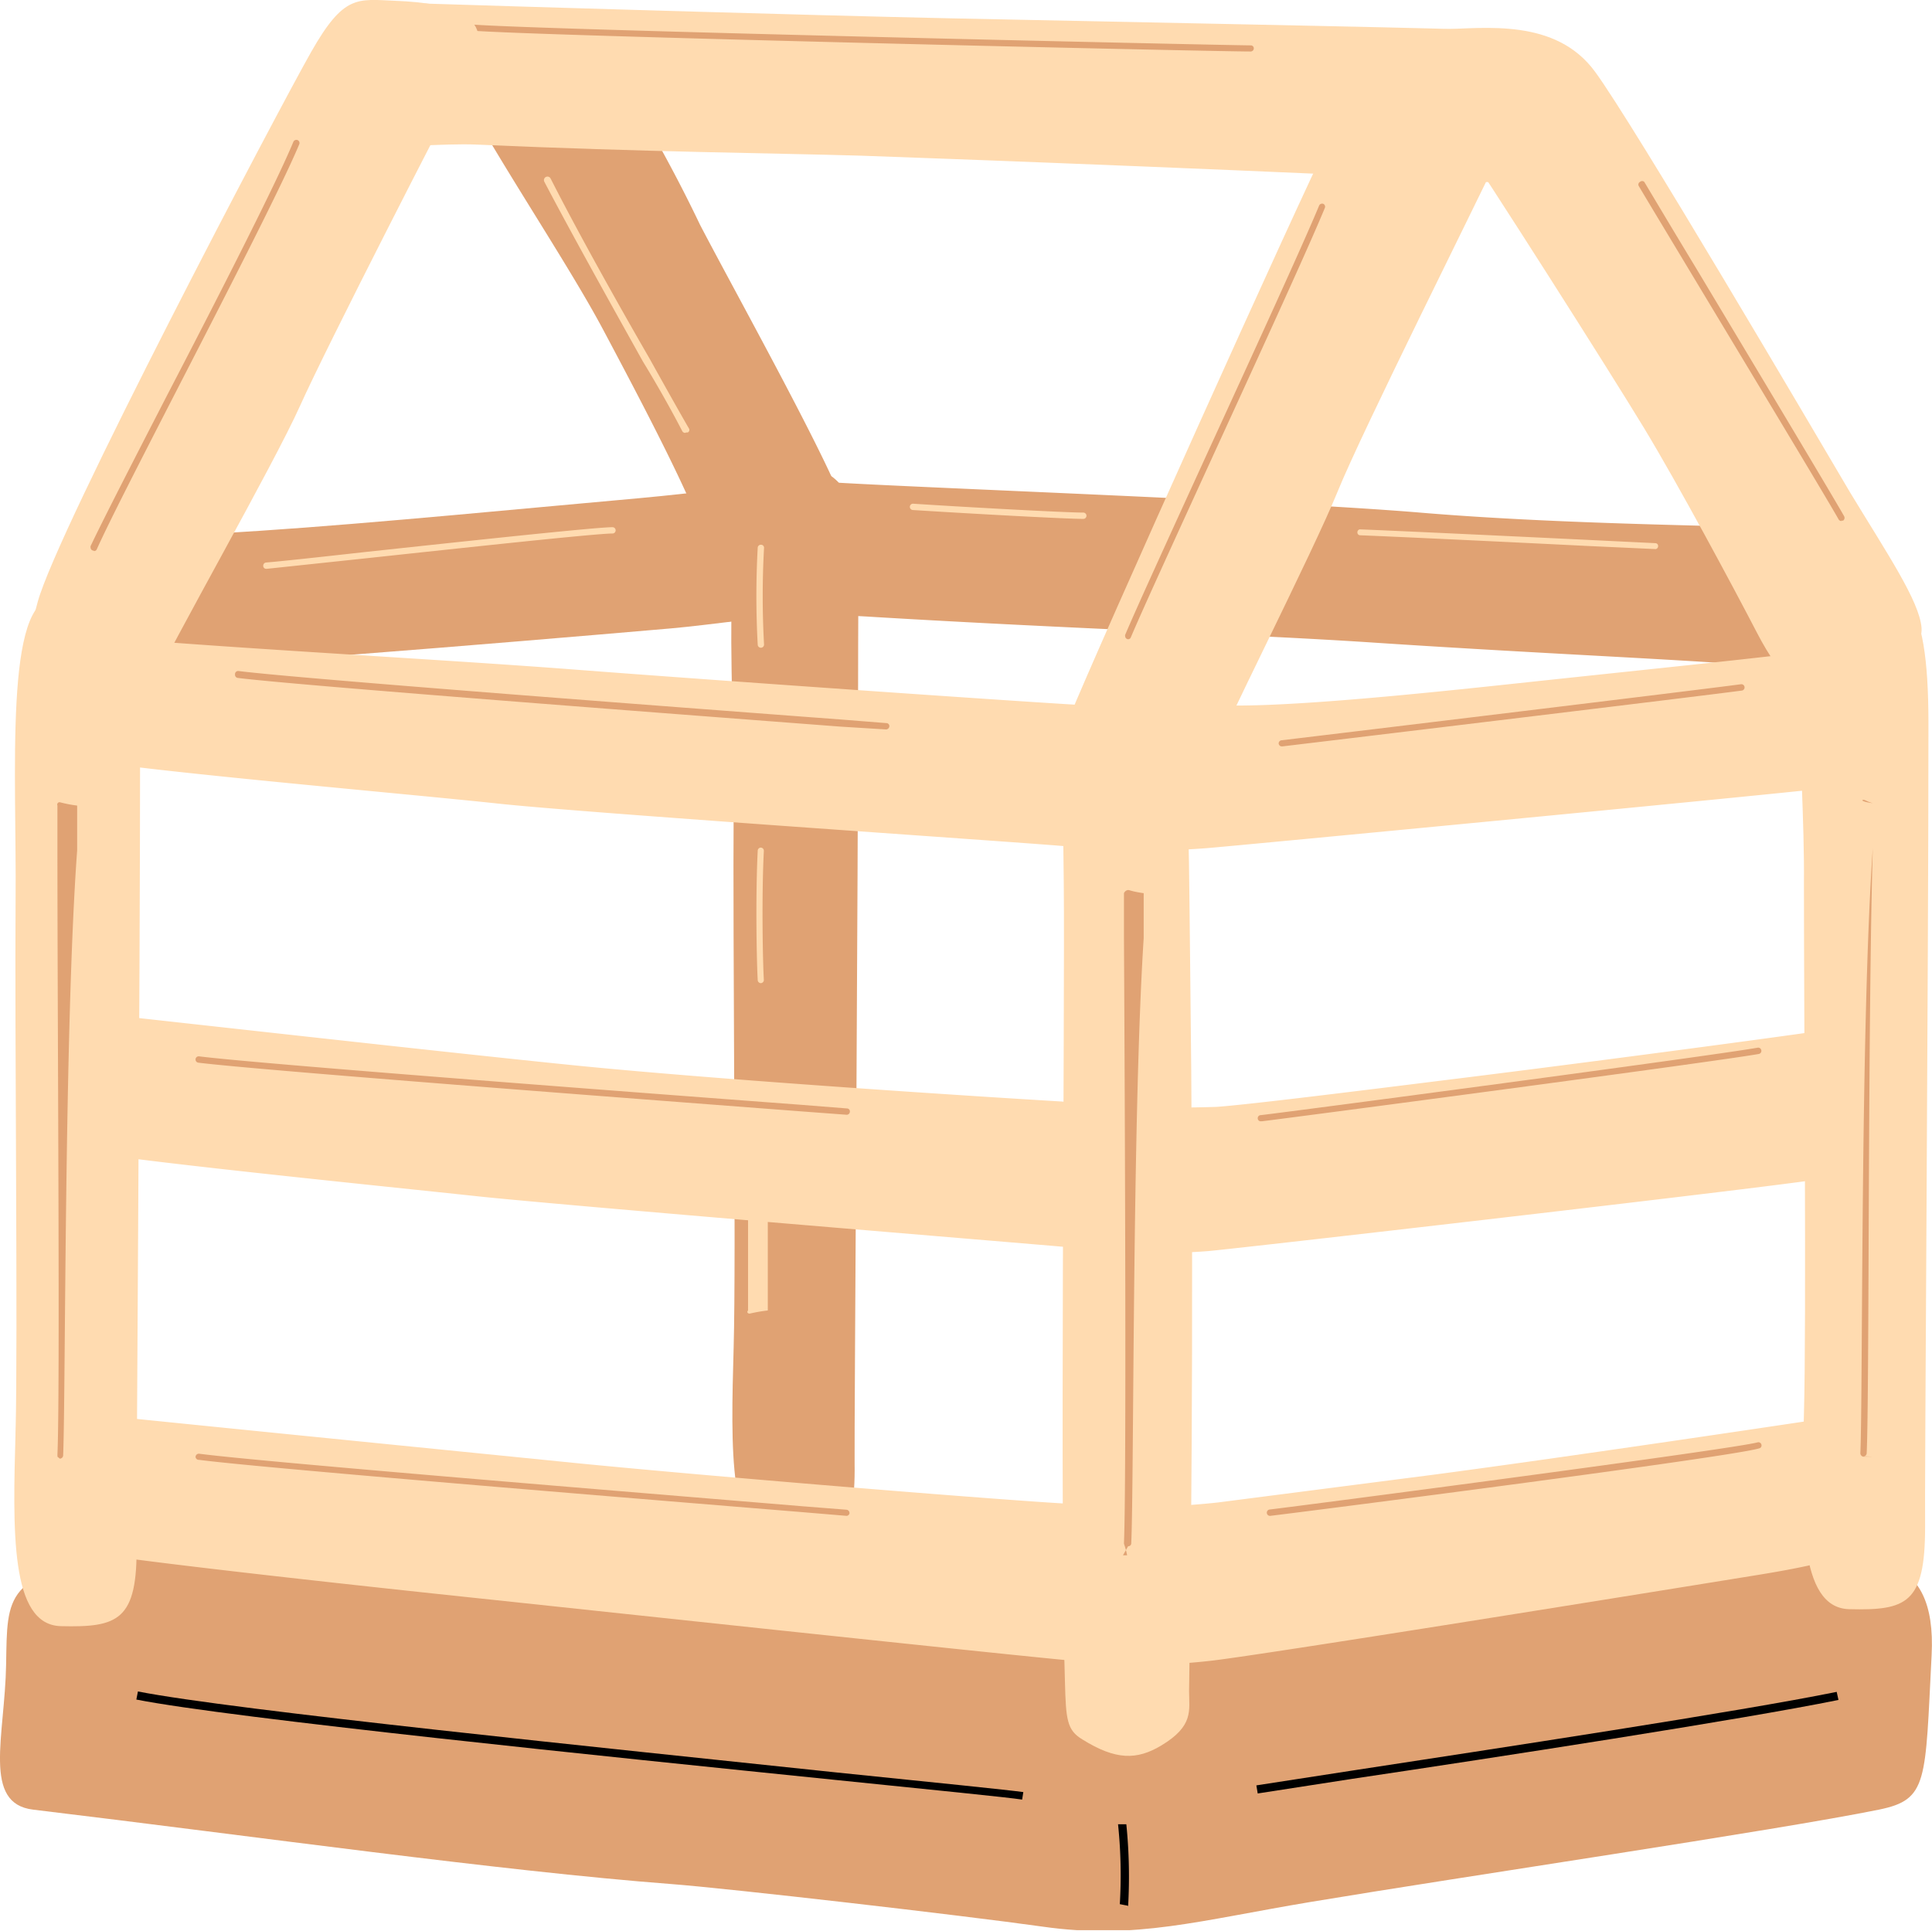
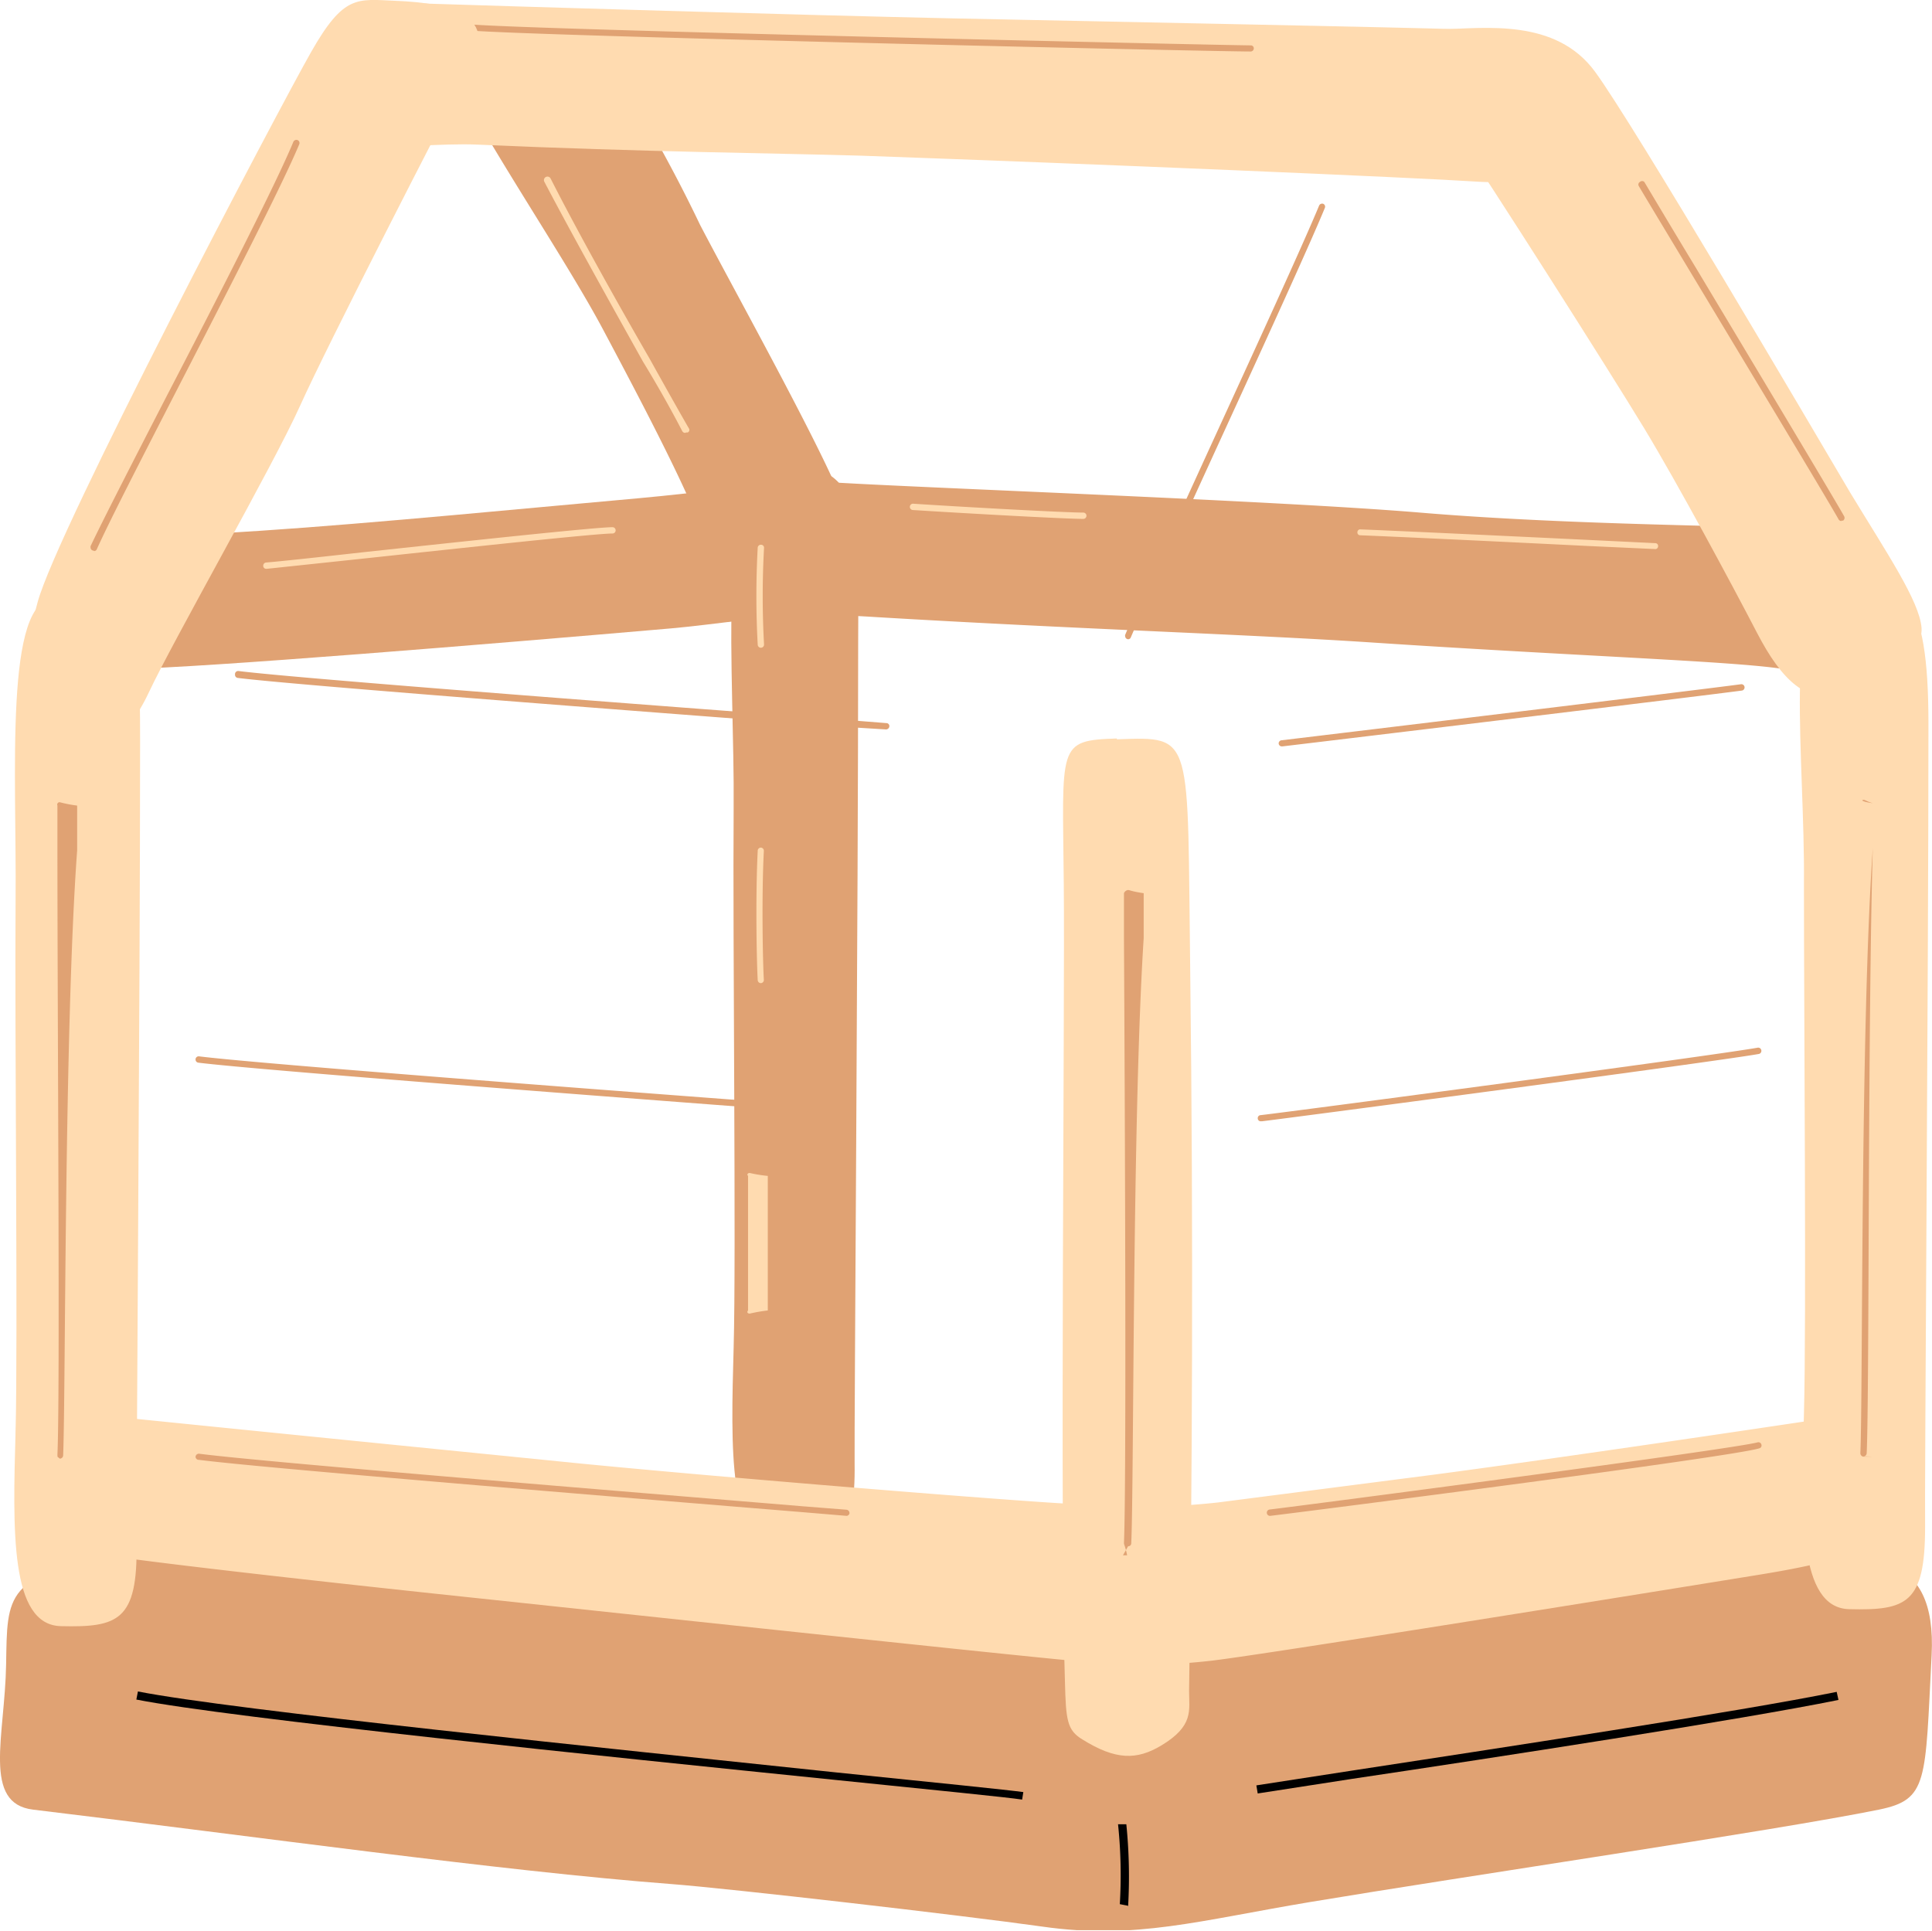
<svg xmlns="http://www.w3.org/2000/svg" width="97.91" height="97.87" viewBox="0 0 97.91 97.87">
  <defs>
    <style>.cls-1{fill:none;}.cls-2{clip-path:url(#clip-path);}.cls-3{fill:#e0a273;}.cls-4{fill:#ffdbb0;}</style>
    <clipPath id="clip-path" transform="translate(-0.09 -0.17)">
      <rect class="cls-1" width="98" height="98" />
    </clipPath>
  </defs>
  <g id="レイヤー_2" data-name="レイヤー 2">
    <g id="レイヤー_1-2" data-name="レイヤー 1">
      <g class="cls-2">
        <g id="グループ_17554" data-name="グループ 17554">
          <path id="パス_21088" data-name="パス 21088" class="cls-3" d="M22.65,1c2-.09,6.2-.82,8,1.83a75,75,0,0,1,4.92,8.74C37.39,15.07,43,25.13,43,26.4s-2,1.77-4.42,1.71c-1.9,0-2.67-.66-3.74-3s-2.73-5.5-4.2-8.26S26.47,10,24.51,6.64C23.05,4.16,21.37,1,22.66,1" transform="translate(-0.09 -0.17)" />
          <path id="パス_21089" data-name="パス 21089" class="cls-3" d="M39.21,23.64c4.8,0,4.37,2.39,4.37,9.21,0,13-.2,39.6-.18,41.46.06,4-.93,4.31-3.84,4.23-2.58-.07-2.43-4.94-2.29-10.08.13-4.62-.05-20.59,0-27.36.06-6.47-.94-17.48,1.94-17.46" transform="translate(-0.09 -0.17)" />
          <path id="パス_21090" data-name="パス 21090" class="cls-3" d="M42,24.6c4,.27,22.86.94,30.17,1.56C80,26.81,89,26.8,91.46,27c2.68.21,2.75,1.64,2.75,5,0,2.05-.8,2.49-3.94,2.05-2.67-.38-10.48-.64-20.72-1.32-6.39-.42-15-.68-25.18-1.29-1.6-.1-3.14-.14-4.41-.11-.83,0-1.31-2-1.31-3.27a3.15,3.15,0,0,1,2.8-3.45,2.81,2.81,0,0,1,.58,0" transform="translate(-0.09 -0.17)" />
          <path id="パス_21091" data-name="パス 21091" class="cls-3" d="M43.63,27c.11,3.11.27,4.41-2.94,4.32-1,0-4.75.54-6.6.7-9,.78-23.81,2-27.48,2.05-1.25,0-2-3.55-2-5s5.57-1.81,8.7-2c5.62-.37,14-1.19,19.17-1.65,2.92-.26,7-.84,9.56-.81,1.33,0,1.55,1.17,1.6,2.37" transform="translate(-0.09 -0.17)" />
          <path id="パス_21092" data-name="パス 21092" class="cls-3" d="M.4,84.52c-.06,3.65-1.22,7.06,1.37,7.37C13,93.24,25.46,95,34.09,95.66c3,.23,14.64,1.57,18.84,2.16,4.71.67,7.93-.31,13.57-1.25,7.55-1.26,23.65-3.63,28.81-4.68,2.5-.51,2.34-1.41,2.67-7.82.28-5.38-3.2-5.11-7.28-5.14-12.2-.11-35-1.34-44.26-2-7.33-.52-15.89-1.37-21.26-.59S12.15,78.05,6.23,79,.46,81,.4,84.52" transform="translate(-0.09 -0.17)" />
          <path id="パス_21093" data-name="パス 21093" class="cls-4" d="M1.81,71.55c5.29.56,20.77,2.1,27.32,2.76,7.25.72,23,2,25.59,2.1a36.62,36.62,0,0,0,7.1-.09l10.87-1.4c6.38-.84,17.73-2.53,20.15-2.9s2.42,0,2.45,1.06c0,1.23,0,3.37,0,4.12,0,1.45-1.49,2.06-6.46,2.85-3.51.57-25.49,4.12-27.52,4.31a30.35,30.35,0,0,1-6.67,0c-2.82-.24-26.3-2.76-30.66-3.22S7.71,79.4,4.23,78.82C1.76,78.4,1,78.61,1,76.22c0-2.9-.55-4.82.81-4.68" transform="translate(-0.09 -0.17)" />
-           <path id="パス_21094" data-name="パス 21094" class="cls-4" d="M2.93,51.31c5.29.57,20,2.23,26.51,2.88,7.24.72,20.08,1.55,24.47,1.81a57.17,57.17,0,0,0,7.85.27c1.62-.12,6.48-.72,11.93-1.4,6.57-.81,17.1-2.21,19.52-2.58s2-.38,2,2.5-.14,4.76-3.65,5.25c-4.6.63-28.21,3.35-30.24,3.54a33.05,33.05,0,0,1-6.67-.16c-2.82-.25-26.12-2.16-30.48-2.63S7.6,59.1,4.13,58.51C1.66,58.1,1,57.62,1,55.24c0-2.9.58-4.07,1.94-3.92" transform="translate(-0.09 -0.17)" />
-           <path id="パス_21095" data-name="パス 21095" class="cls-4" d="M4.07,32.33c5.29.57,17.64,1.2,25.05,1.77s23.63,1.7,26.23,1.83c2.83.14,4.72,0,7.43,0,4.06,0,11.87-.88,15.83-1.3,8.46-.9,12.18-1.27,14.6-1.64s3.42-.39,3.34,3.07c0,1.45-.87,3.73-4.21,4.09-4.4.48-29,2.83-31,3a39.58,39.58,0,0,1-7.38-.1c-2.82-.24-24.27-1.68-28.62-2.15S8.08,39.31,4.61,38.72C2.14,38.31,1.52,37.34,1.52,35c0-2.9,1.18-2.76,2.54-2.62" transform="translate(-0.09 -0.17)" />
          <path id="パス_21096" data-name="パス 21096" class="cls-4" d="M73.09,1.66c2.27-.06,5.84-.57,7.83,2.14s11,18.06,12.93,21.33c1.86,3.07,3.51,5.5,3.62,6.86s-2.2,2.71-4,3.32-3.1-.68-4.34-3.07-4-7.53-5.72-10.37S75.51,9.3,73.79,6.8s-2-5.1-.7-5.14" transform="translate(-0.09 -0.17)" />
          <path id="パス_21097" data-name="パス 21097" class="cls-4" d="M20.65.32c5.59.18,20.22.62,27.66.78s23.26.46,25.87.56c2.84.12,3.55-.16,3.47,4-.05,2.25.7,3.94-2.64,3.72s-19.43-.9-31.3-1.32C39.3,7.93,32.9,7.88,24.29,7.5c-3.61-.16-10.24,1.16-9-2.44,1.81-5.38,4-4.78,5.38-4.74" transform="translate(-0.09 -0.17)" />
          <path id="パス_21098" data-name="パス 21098" class="cls-4" d="M2.92,30.51c4,.11,4.27.49,4.27,7.2,0,12.81-.2,38.9-.18,40.72.06,3.88-.93,4.23-3.84,4.16C.59,82.52.74,77.74.88,72.69,1,68.15.83,52.46.88,45.81c.06-6.36-.6-15.37,2-15.3" transform="translate(-0.09 -0.17)" />
          <path id="パス_21099" data-name="パス 21099" class="cls-4" d="M56.7,37.64c3.94-.13,3.55-.31,3.71,11.94.16,12.92.1,26.38-.06,36.29,0,1,.25,1.77-1.41,2.77-1.24.74-2.3.75-4-.31-.78-.47-.83-1-.88-2.89C53.8,77.86,54.06,51,54,45c-.06-7.09-.36-7.3,2.68-7.4" transform="translate(-0.09 -0.17)" />
          <path id="パス_21100" data-name="パス 21100" d="M51.89,91.38c-.7-.11-4.4-.48-9.5-1C30.94,89.21,11.77,87.25,7,86.31l.08-.41C11.84,86.84,31,88.79,42.43,90c5.11.52,8.81.9,9.52,1Z" transform="translate(-0.09 -0.17)" />
          <path id="パス_21101" data-name="パス 21101" d="M57.25,96.76l-.41-.08a24.89,24.89,0,0,0-.09-4.05l.42,0a26.41,26.41,0,0,1,.09,4.17" transform="translate(-0.09 -0.17)" />
          <path id="パス_21102" data-name="パス 21102" d="M63.83,91.08l-.07-.42,4.79-.74c7.37-1.13,19.72-3,24.62-4l.09.41c-4.92,1-17.27,2.9-24.65,4l-4.78.74" transform="translate(-0.09 -0.17)" />
          <path id="パス_21103" data-name="パス 21103" class="cls-4" d="M93,29.85c3.55-.78,4.82.35,4.82,7,0,12.81-.2,38.9-.17,40.72,0,3.88-.94,4.23-3.85,4.16-2.58-.07-2.43-4.85-2.29-9.9.13-4.54,0-20.23,0-26.88.06-6.35-1.1-14.58,1.49-15.15" transform="translate(-0.09 -0.17)" />
-           <path id="パス_21104" data-name="パス 21104" class="cls-4" d="M71.73,2.8c-1.92-.2-2.7,1.35-4.22,4.35S55.69,33.05,54.26,36.58c-.88,2.16-.88,4.25,1,4.83,2.7.85,4.6,1.06,5.62-1.43,1.1-2.7,5.75-11.82,7-14.9S74.91,10.47,76.2,7.73,73,2.93,71.73,2.8" transform="translate(-0.09 -0.17)" />
          <path id="パス_21105" data-name="パス 21105" class="cls-3" d="M57,79h.21c-.09-.46-.16-.53-.16-.62.13-3,.05-21.7,0-30.66V45.44a.26.26,0,0,1,.21-.16h0c.09,0,.16.07.79.16v2.28c-.58,9-.49,27.61-.63,30.67a.15.15,0,0,1-.16.15" transform="translate(-0.09 -0.17)" />
          <path id="パス_21106" data-name="パス 21106" class="cls-3" d="M3,74h.12C3,74.07,3,74,3,73.9H3c.14-3.05,0-21.69,0-30.66V41a.12.12,0,0,1,.12-.17h0A6.66,6.66,0,0,0,4,41H4v2.27c-.66,9-.58,27.62-.71,30.67a.17.17,0,0,1-.17.16" transform="translate(-0.09 -0.17)" />
          <path id="パス_21107" data-name="パス 21107" class="cls-3" d="M95,74h-.48a.18.18,0,0,1-.15-.19h0c.13-3,0-21.69.63-30.65V40.88c-.63-.09-.56-.17-.47-.17h0c.09,0,.16.08.47.17v2.27c-.26,9-.17,27.62-.31,30.68a.16.16,0,0,1-.16.15" transform="translate(-0.09 -0.17)" />
          <path id="パス_21108" data-name="パス 21108" class="cls-3" d="M12,34v.32a.16.16,0,0,1,.18-.14h0c3,.38,21.62,1.79,30.56,2.46l2.27.18a.15.15,0,0,1,.15.17h0a.17.17,0,0,1-.18.15L42.71,37c-8.93-.68-27.53-2.09-30.57-2.47a.16.16,0,0,1-.14-.17" transform="translate(-0.09 -0.17)" />
          <path id="パス_21109" data-name="パス 21109" class="cls-3" d="M10,54v-.15a.16.16,0,0,1,.18-.14h0c3,.38,21.62,1.79,30.56,2.46l2.27.18a.15.15,0,0,1,.15.17h0a.16.16,0,0,1-.17.15l-2.28-.17c-8.93-.68-27.53-2.09-30.57-2.47a.16.16,0,0,1-.14-.17" transform="translate(-0.09 -0.17)" />
          <path id="パス_21110" data-name="パス 21110" class="cls-3" d="M10,74v0a.17.17,0,0,1,.18-.15h0c3,.4,21.61,1.92,30.54,2.66l2.28.18a.17.17,0,0,1,.14.18h0A.16.16,0,0,1,43,77l-2.27-.19c-8.94-.73-27.53-2.25-30.56-2.65A.16.16,0,0,1,10,74" transform="translate(-0.09 -0.17)" />
          <path id="パス_21111" data-name="パス 21111" class="cls-3" d="M65.06,38a.16.16,0,0,1-.17-.15.16.16,0,0,1,.15-.16c3.11-.37,21.21-2.56,23.28-2.84a.16.16,0,0,1,.18.14.16.16,0,0,1-.13.18h0c-2.08.28-20.18,2.46-23.29,2.83H65" transform="translate(-0.09 -0.17)" />
          <path id="パス_21112" data-name="パス 21112" class="cls-3" d="M64,57a.15.15,0,0,1-.17-.15.15.15,0,0,1,.15-.16h0c1.73-.2,22.84-3,25.19-3.42a.16.16,0,0,1,.18.13h0a.16.16,0,0,1-.13.19C86.9,54,65.78,56.79,64.05,57h0" transform="translate(-0.09 -0.17)" />
          <path id="パス_21113" data-name="パス 21113" class="cls-3" d="M64.44,77a.16.16,0,0,1-.15-.17.16.16,0,0,1,.13-.15c1.85-.22,23.54-3.06,24.76-3.41a.16.16,0,0,1,.18.14.15.15,0,0,1-.09.16C88,74,66.31,76.78,64.46,77H64" transform="translate(-0.09 -0.17)" />
          <path id="パス_21114" data-name="パス 21114" class="cls-4" d="M13.59,29a.15.15,0,0,1-.16-.15.16.16,0,0,1,.15-.17c.64-.05,2.59-.26,5-.53,4.93-.53,11.69-1.26,12.55-1.26a.16.16,0,0,1,0,.32h0c-.84,0-7.59.73-12.52,1.26L13.61,29H14" transform="translate(-0.09 -0.17)" />
          <path id="パス_21115" data-name="パス 21115" class="cls-4" d="M55,26.47c-.9,0-5.64-.26-8.65-.45a.16.16,0,0,1-.15-.17h0a.16.16,0,0,1,.16-.15h0c2.93.19,7.75.45,8.63.45a.16.16,0,0,1,0,.32" transform="translate(-0.09 -0.17)" />
          <path id="パス_21116" data-name="パス 21116" class="cls-4" d="M84,28h0l-3.49-.16c-4-.2-9.91-.48-11.49-.54a.14.14,0,0,1-.14-.15h0A.15.15,0,0,1,69,27h0c1.57.06,7.54.34,11.48.53l3.5.17a.14.14,0,0,1,.14.15A.15.15,0,0,1,84,28" transform="translate(-0.09 -0.17)" />
          <path id="パス_21117" data-name="パス 21117" class="cls-3" d="M63.48,2.78h0c-2.08,0-36.79-.8-39.64-1.07a.16.16,0,0,1-.15-.17h0a.16.16,0,0,1,.17-.14h0c2.85.27,37.53,1.05,39.62,1.07a.15.15,0,0,1,.15.15.16.16,0,0,1-.15.16h0" transform="translate(-0.09 -0.17)" />
          <path id="パス_21118" data-name="パス 21118" class="cls-4" d="M34.81,22.11a.17.17,0,0,1-.14-.08c-.35-.68-1.06-2-2-3.54-1.51-2.71-3.58-6.41-5-9.12A.16.16,0,1,1,28,9.23c1.37,2.7,3.44,6.4,5,9.1.89,1.6,1.6,2.86,2,3.55a.14.14,0,0,1-.06.21l-.08,0" transform="translate(-0.09 -0.17)" />
          <path id="パス_21119" data-name="パス 21119" class="cls-4" d="M38.65,50a.16.16,0,0,1-.16-.15c-.05-.83-.12-4.17,0-6.57a.16.16,0,0,1,.16-.15h0a.16.16,0,0,1,.15.17h0c-.12,2.39-.05,5.7,0,6.53a.16.16,0,0,1-.15.17H39" transform="translate(-0.09 -0.17)" />
          <path id="パス_21120" data-name="パス 21120" class="cls-4" d="M38.08,66.75c-.09,0-.16-.07-.08-.16V59.77c-.08-.08,0-.15.08-.15a7.09,7.09,0,0,0,.92.15v6.82a7.86,7.86,0,0,0-.92.16" transform="translate(-0.09 -0.17)" />
          <path id="パス_21121" data-name="パス 21121" class="cls-4" d="M38.65,33a.16.16,0,0,1-.16-.15,45,45,0,0,1,0-4.93.16.16,0,0,1,.17-.14.15.15,0,0,1,.15.16,44.32,44.32,0,0,0,0,4.89.16.16,0,0,1-.15.17H39" transform="translate(-0.09 -0.17)" />
          <path id="パス_21122" data-name="パス 21122" class="cls-3" d="M57.27,32.57a.16.16,0,0,1-.16-.16.11.11,0,0,1,0-.06c.59-1.4,2.4-5.35,4.31-9.53,2.33-5.08,4.74-10.34,5.52-12.23a.17.17,0,0,1,.21-.09.16.16,0,0,1,.08.21c-.78,1.9-3.19,7.16-5.52,12.24-1.91,4.18-3.72,8.12-4.31,9.52a.15.15,0,0,1-.15.1" transform="translate(-0.09 -0.17)" />
          <path id="パス_21123" data-name="パス 21123" class="cls-3" d="M93.41,26.58a.17.17,0,0,1-.14-.08c-.56-1-4.57-7.65-7.5-12.52-1.16-1.93-2.14-3.55-2.63-4.38a.15.15,0,0,1,.06-.21.16.16,0,0,1,.22,0h0c.49.82,1.46,2.45,2.63,4.38C89,18.69,93,25.36,93.55,26.34a.17.17,0,0,1-.06.22h0l-.08,0" transform="translate(-0.09 -0.17)" />
          <path id="パス_21124" data-name="パス 21124" class="cls-4" d="M20.12.21c-1.93-.08-2.6-.33-4.26,2.59S3,27,2,30.68c-1.3,4.84-1.4,6.13.41,6.8,2.66,1,4.08.22,5.22-2.21,1.24-2.65,6.32-11.53,7.67-14.54s7.2-14.42,8.62-17.09S23.09.33,20.12.21" transform="translate(-0.09 -0.17)" />
          <path id="パス_21125" data-name="パス 21125" class="cls-3" d="M4.84,28.08a.16.16,0,0,1-.16-.16.17.17,0,0,1,0-.07c.63-1.33,2.13-4.25,3.87-7.63,2.6-5,5.55-10.78,6.41-12.87a.17.17,0,0,1,.21-.08.16.16,0,0,1,.09.2h0c-.87,2.1-3.82,7.83-6.42,12.88C7.1,23.74,5.6,26.66,5,28a.15.15,0,0,1-.14.1" transform="translate(-0.09 -0.17)" />
        </g>
      </g>
    </g>
  </g>
</svg>